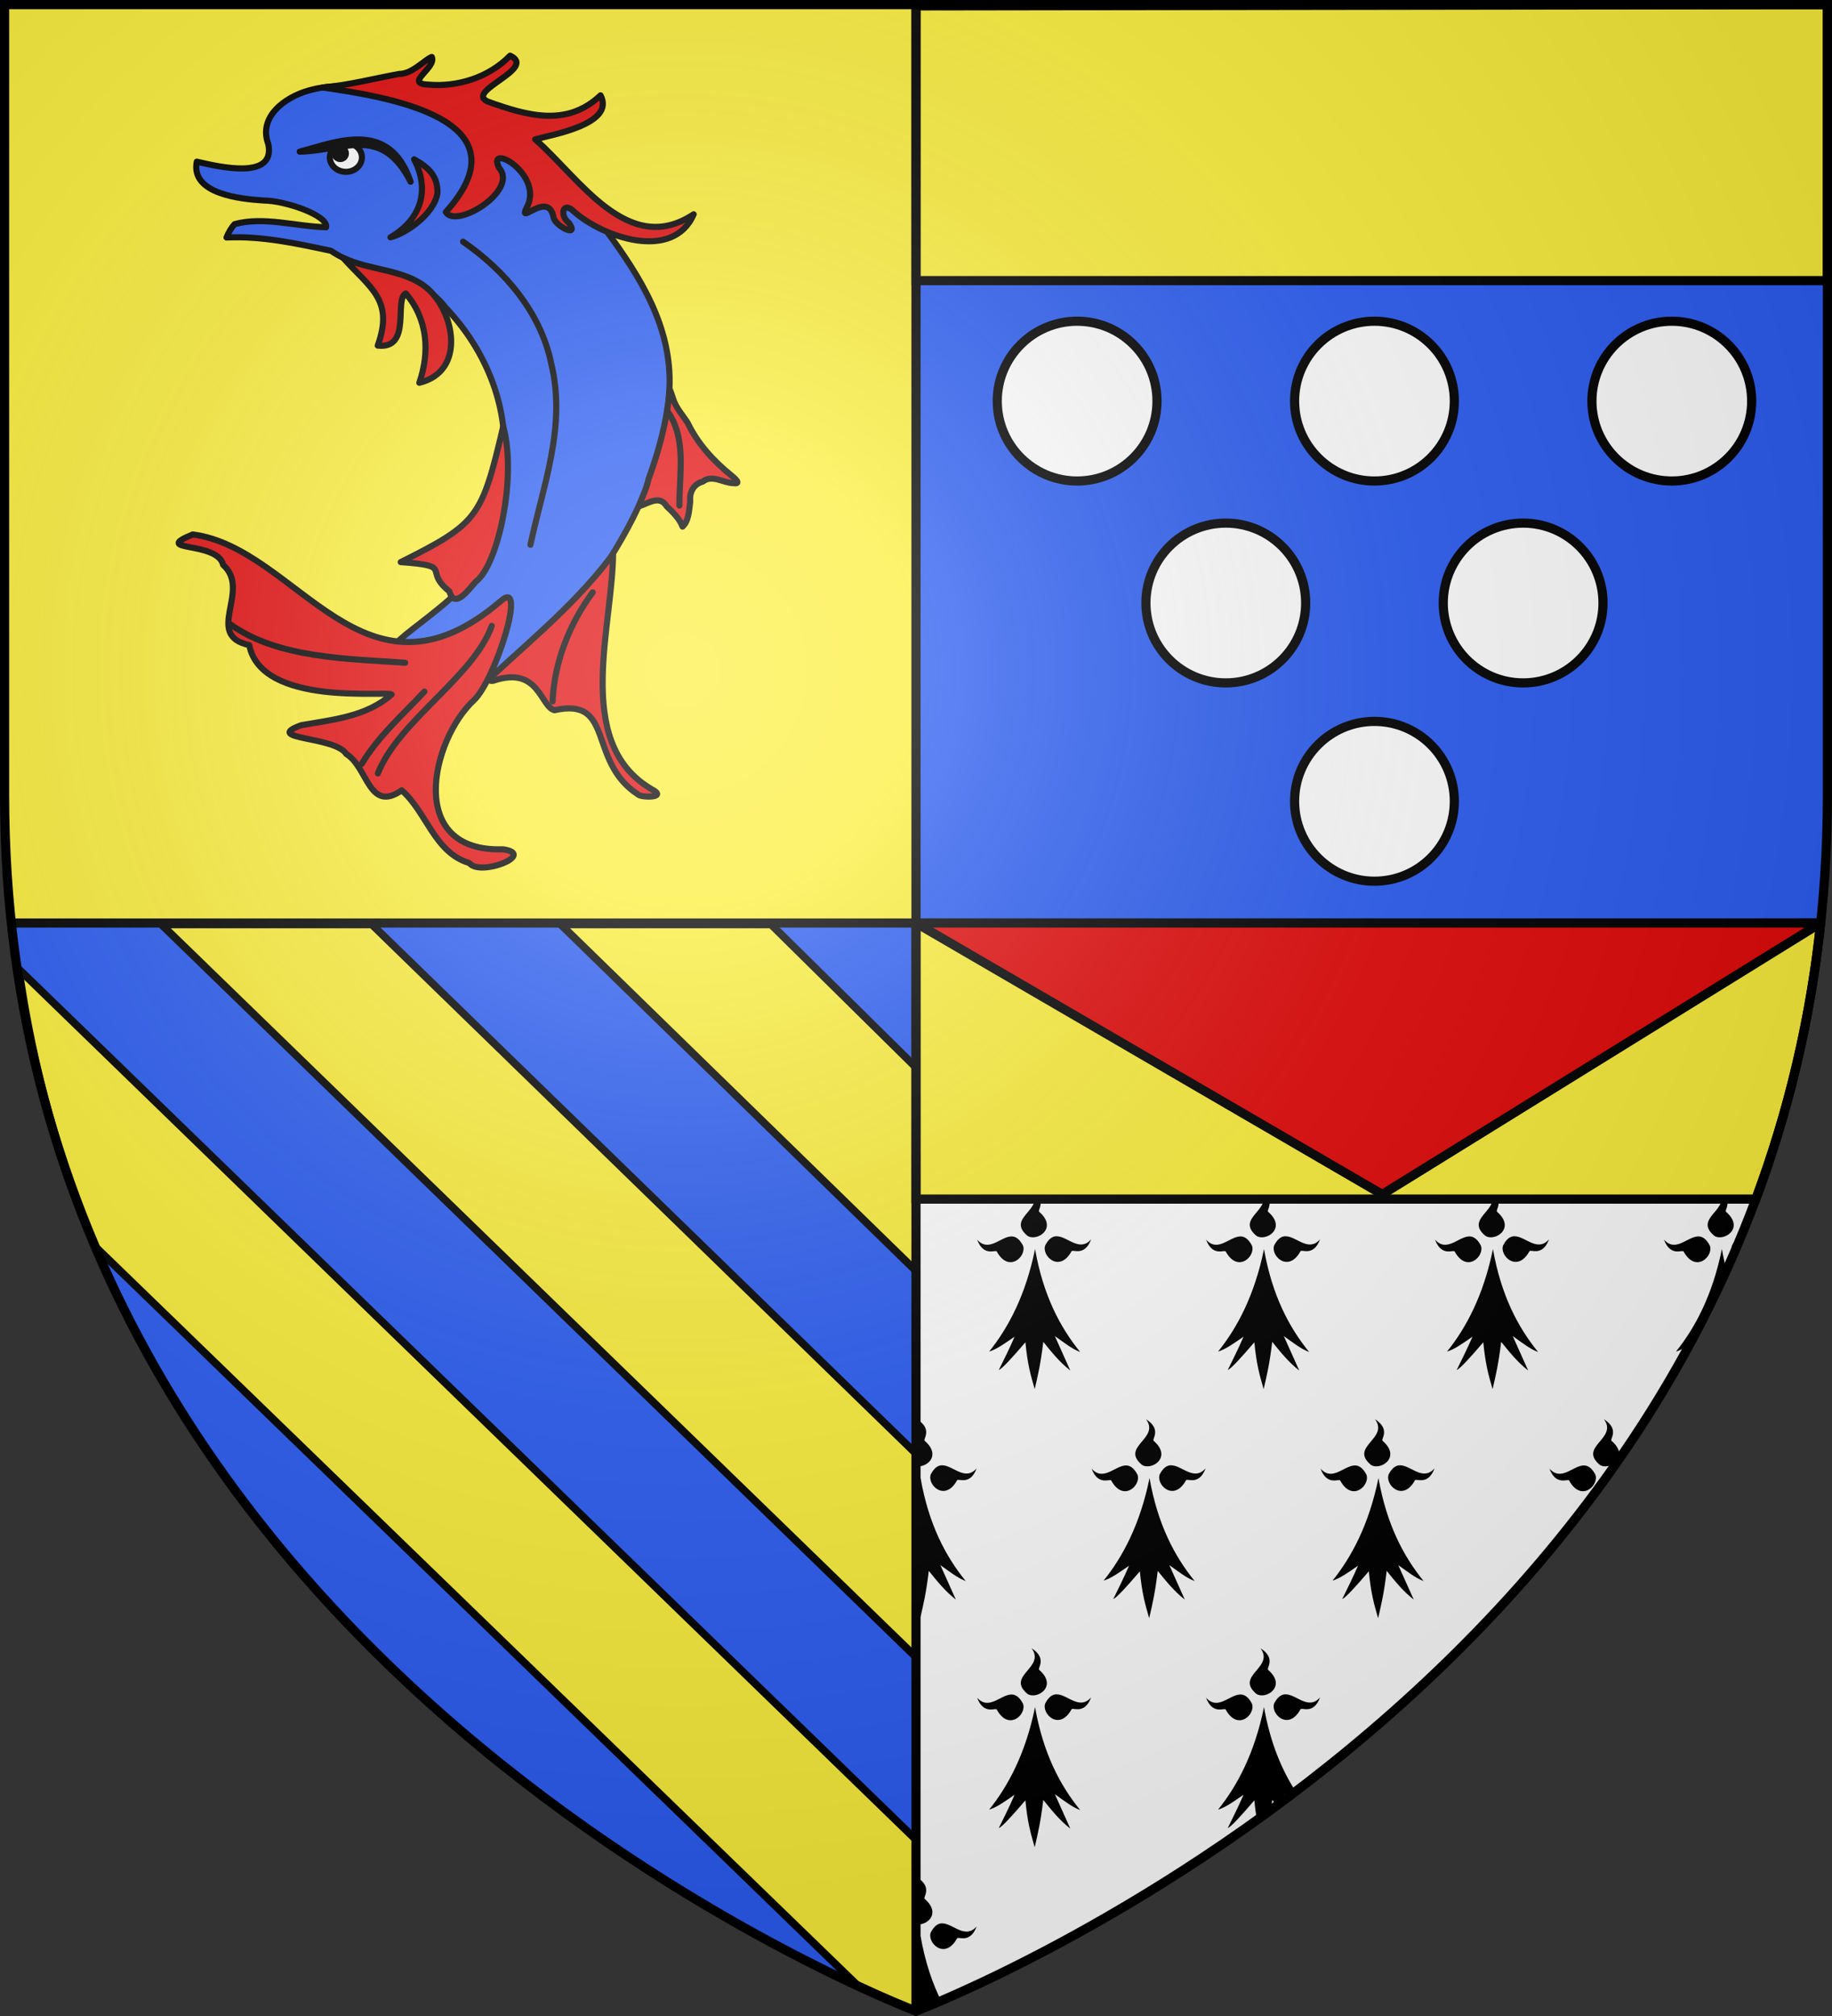
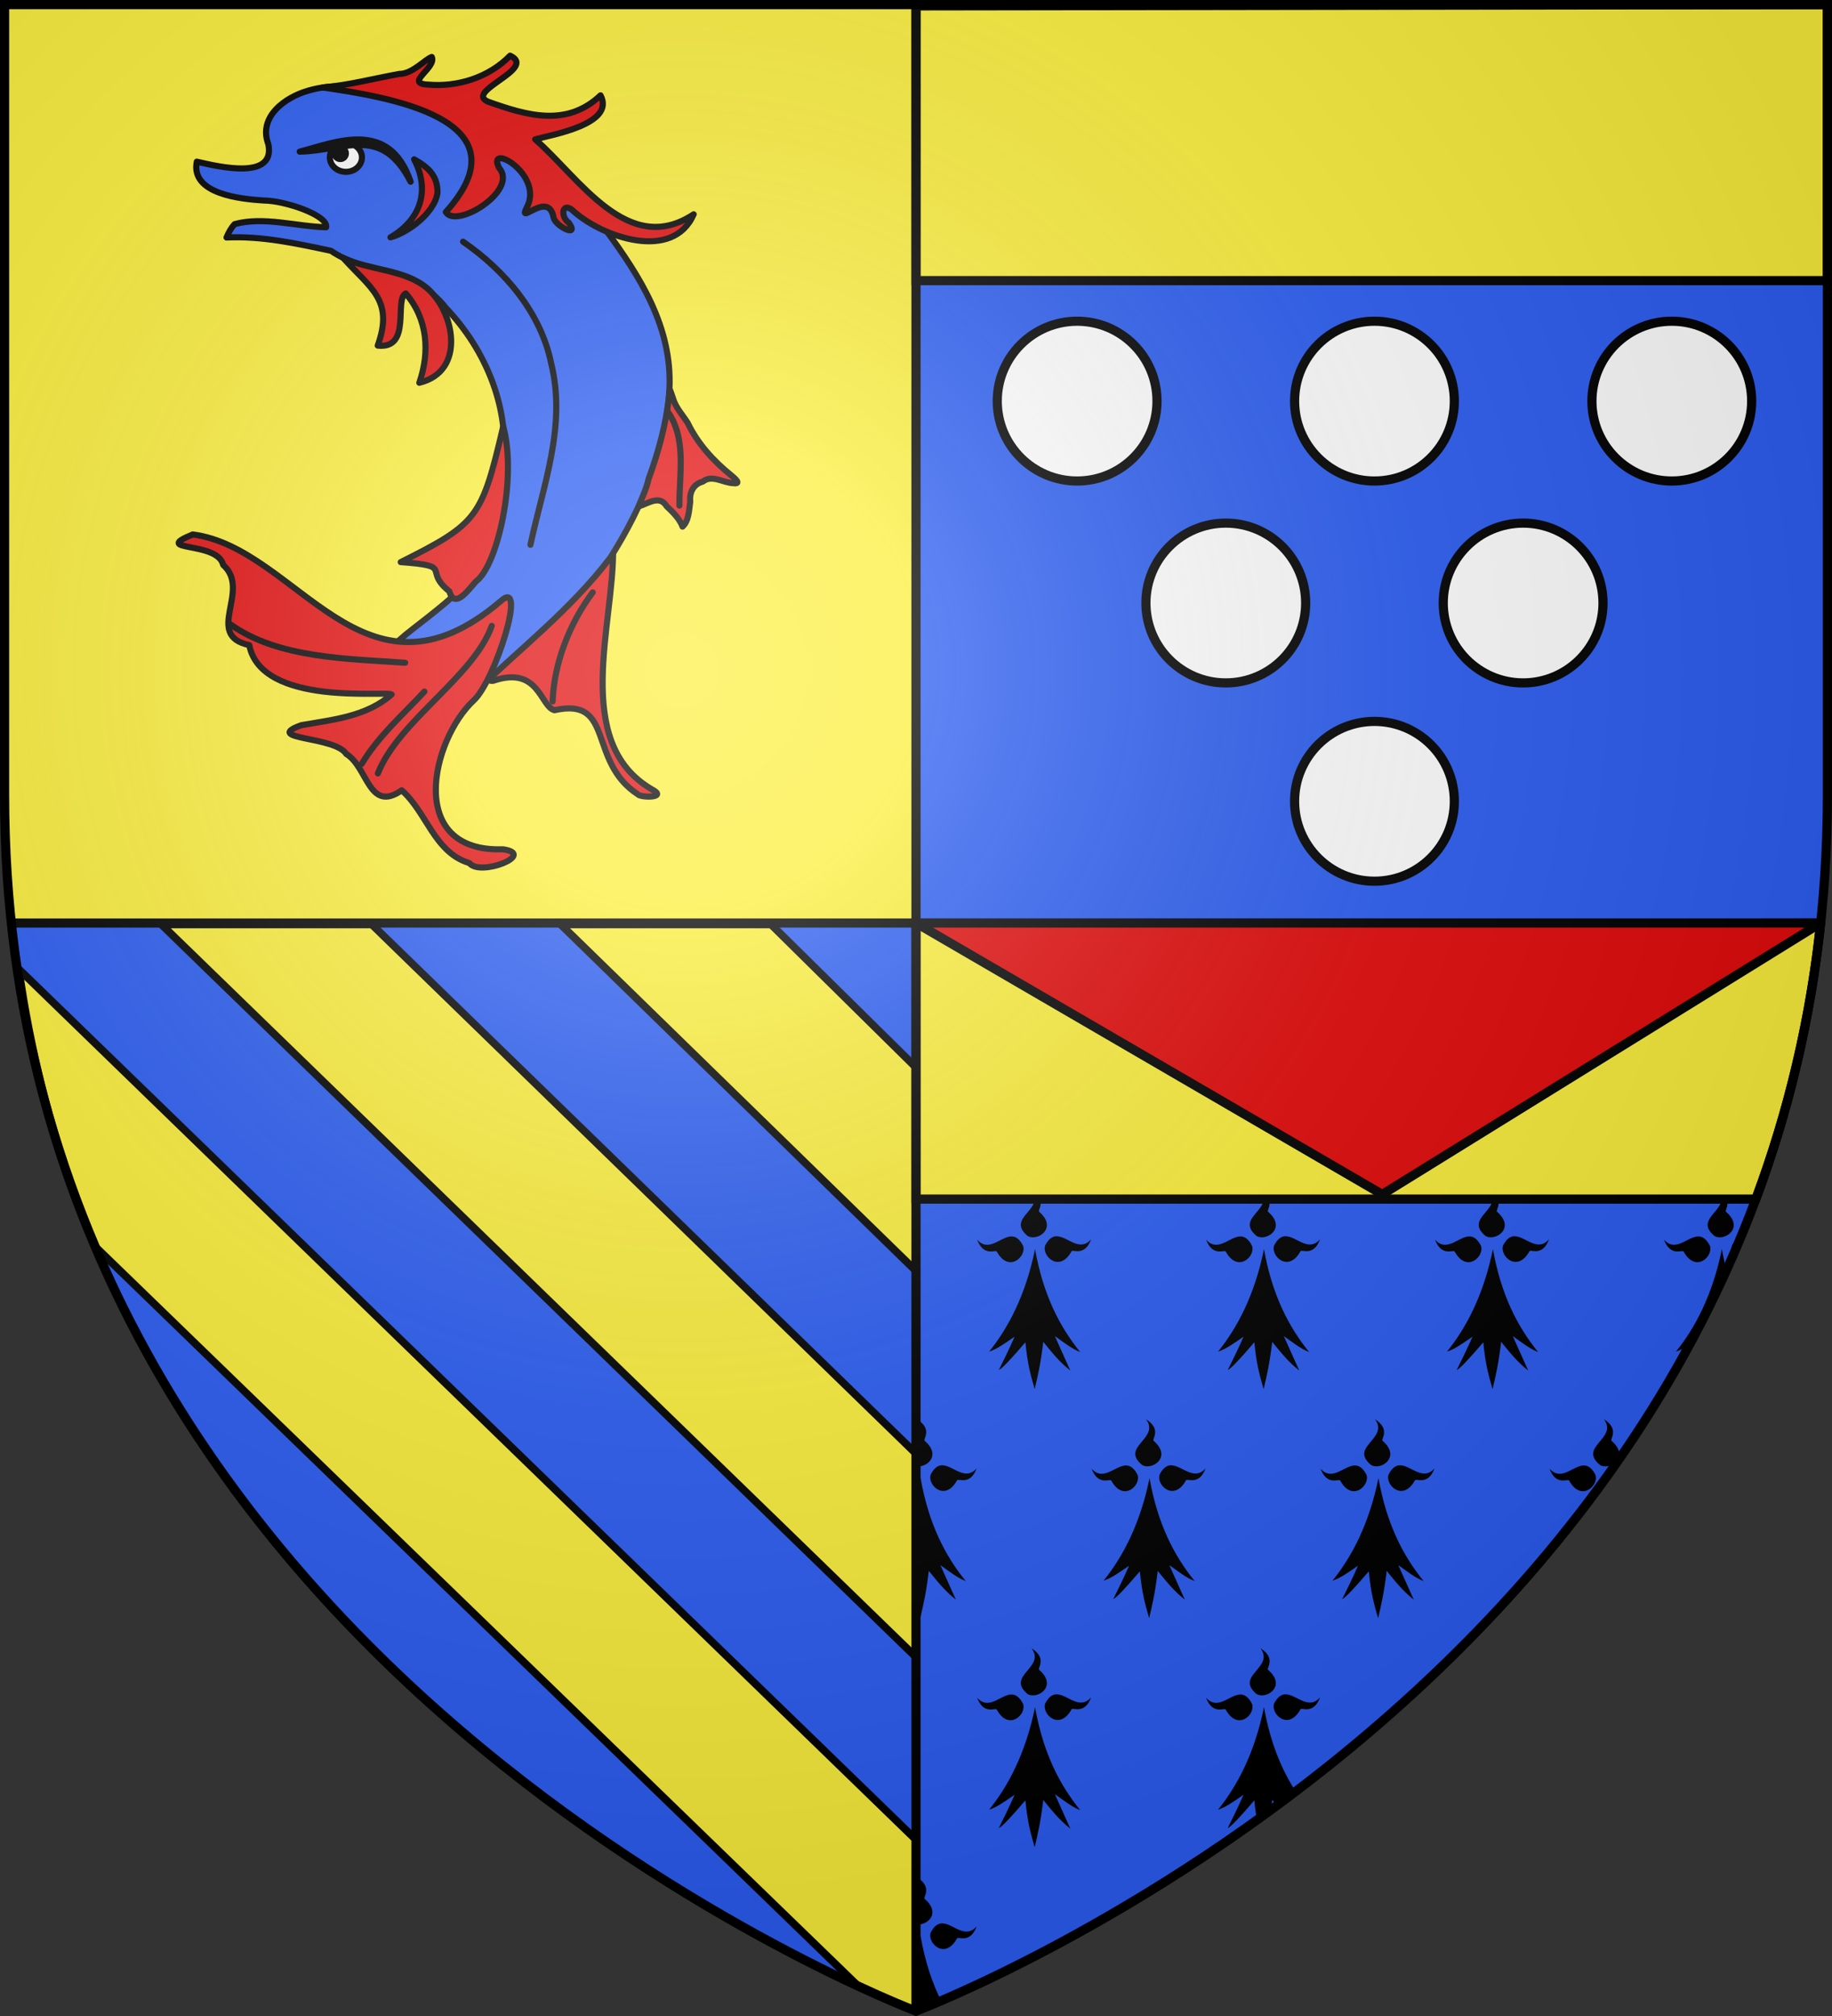
<svg xmlns="http://www.w3.org/2000/svg" enable-background="new 0 0 600 660" height="660" viewBox="0 0 600 660" width="600">
  <rect x="0" y="0" width="600" height="660" fill="#333333" stroke="none" />
  <radialGradient id="a" cx="26.952" cy="555.612" gradientTransform="matrix(1.353 0 0 -1.349 186.837 969.038)" gradientUnits="userSpaceOnUse" r="300">
    <stop offset="0" stop-color="#fff" stop-opacity=".314" />
    <stop offset=".19" stop-color="#fff" stop-opacity=".251" />
    <stop offset=".6" stop-color="#6b6b6b" stop-opacity=".126" />
    <stop offset="1" stop-opacity=".126" />
  </radialGradient>
  <path d="m300 658.5s298.5-112.436 298.5-398.181v-258.819h-597v258.819c0 285.745 298.5 398.181 298.5 398.181z" fill="#2b5df2" />
-   <path d="m300 302.227v356.273s269.107-101.455 296.281-356.273z" fill="#fff" />
  <path d="m1.5 1.5v258.777c0 14.424.772 28.4 2.217 41.949h296.283v-300.727z" fill="#fcef3c" />
  <path d="m337.846 389.645c4.729 6.358-8.489 8.908-1.359 14.926 3.041 2.044 10.13-2.389 3.891-7.826-.807-.465 2.813-3.69-2.531-7.1zm74.98 0c4.729 6.358-8.487 8.908-1.357 14.926 3.041 2.044 10.127-2.389 3.889-7.826-.808-.465 2.813-3.69-2.531-7.1zm74.982 0c4.729 6.358-8.489 8.908-1.359 14.926 3.041 2.044 10.129-2.389 3.891-7.826-.808-.465 2.813-3.69-2.531-7.1zm74.982 0c4.729 6.358-8.489 8.908-1.359 14.926 3.041 2.044 10.129-2.389 3.891-7.826-.808-.465 2.813-3.69-2.531-7.1zm-217.049 15.088c-1.183.121-2.322.91-3.398 2.93-1.35 3.385 4.582 9.234 8.576 2.016.283-.881 4.252 1.953 6.445-3.959-3.76 4.283-7.616-.816-11.107-.984-.172-.008-.346-.018-.516-.002zm74.98 0c-1.183.121-2.321.91-3.396 2.93-1.35 3.385 4.58 9.234 8.576 2.016.283-.881 4.249 1.953 6.443-3.959-3.761 4.283-7.614-.816-11.105-.984-.172-.008-.349-.018-.518-.002zm74.982 0c-1.183.121-2.321.91-3.396 2.93-1.35 3.385 4.58 9.234 8.576 2.016.283-.881 4.249 1.953 6.443-3.959-3.761 4.283-7.614-.816-11.105-.984-.172-.008-.349-.018-.518-.002zm-164.586.049c-3.492.169-7.346 5.314-11.105 1.031 2.193 5.912 6.184 3.078 6.467 3.959 3.994 7.219 9.902 1.37 8.553-2.016-1.23-2.307-2.547-3.041-3.914-2.975zm74.982 0c-3.493.169-7.347 5.314-11.105 1.031 2.192 5.912 6.184 3.078 6.467 3.959 3.994 7.219 9.902 1.37 8.553-2.016-1.23-2.307-2.547-3.041-3.914-2.975zm74.982 0c-3.493.169-7.349 5.314-11.107 1.031 2.192 5.912 6.186 3.078 6.469 3.959 3.994 7.219 9.9 1.37 8.551-2.016-1.23-2.307-2.545-3.041-3.912-2.975zm74.98 0c-3.493.169-7.347 5.314-11.105 1.031 2.192 5.912 6.184 3.078 6.467 3.959 3.994 7.219 9.902 1.37 8.553-2.016-1.23-2.307-2.547-3.041-3.914-2.975zm14.309.006c-1.07.222-2.104 1.035-3.084 2.875-.401 1.006-.15 2.225.492 3.258.879-2.031 1.744-4.074 2.592-6.133zm-231.381 4.117c-3.075 15.147-8.815 25.868-15.041 33.578 2.588-.769 5.527-2.961 8.34-4.875-1.721 3.972-3.457 7.416-5.178 10.92 1.027-.378 4.289-3.902 8.717-9.092.694 7.135 1.645 10.509 3.047 15.348 1.116-4.83 1.924-8.148 2.811-15.488 2.669 3.283 5.246 6.58 8.857 9.396l-5.061-11.271c2.618 1.815 5.517 4.191 8.293 5.203-6.582-8.095-12.127-18.57-14.785-33.719zm74.982 0c-3.076 15.147-8.816 25.868-15.043 33.578 2.588-.769 5.528-2.961 8.342-4.875-1.721 3.972-3.457 7.416-5.178 10.92 1.026-.378 4.288-3.902 8.717-9.092.694 7.135 1.642 10.509 3.045 15.348 1.116-4.83 1.926-8.148 2.812-15.488 2.669 3.283 5.246 6.58 8.857 9.396l-5.062-11.271c2.618 1.815 5.518 4.191 8.295 5.203-6.582-8.095-12.127-18.57-14.785-33.719zm74.982 0c-3.076 15.147-8.816 25.868-15.043 33.578 2.588-.769 5.528-2.961 8.342-4.875-1.721 3.972-3.457 7.416-5.178 10.92 1.026-.378 4.288-3.902 8.717-9.092.694 7.135 1.642 10.509 3.045 15.348 1.116-4.83 1.926-8.148 2.812-15.488 2.669 3.283 5.244 6.58 8.855 9.396l-5.061-11.271c2.618 1.815 5.518 4.191 8.295 5.203-6.582-8.095-12.127-18.57-14.785-33.719zm74.982 0c-3.076 15.147-8.816 25.868-15.043 33.578 1.506-.448 3.133-1.393 4.783-2.469 4.171-7.751 8.122-15.73 11.824-23.939-.593-2.272-1.122-4.65-1.564-7.17zm-263.586 55.721c4.729 6.358-8.487 8.908-1.357 14.926 3.041 2.044 10.128-2.389 3.889-7.826-.807-.466 2.813-3.69-2.531-7.1zm74.982 0c4.728 6.358-8.489 8.908-1.359 14.926 3.04 2.044 10.129-2.389 3.891-7.826-.807-.466 2.813-3.69-2.531-7.1zm74.982 0c4.729 6.358-8.489 8.908-1.359 14.926 3.041 2.044 10.129-2.389 3.891-7.826-.808-.466 2.813-3.69-2.531-7.1zm74.98 0c4.729 6.358-8.487 8.908-1.357 14.926 3.041 2.044 10.127-2.389 3.889-7.826-.808-.466 2.813-3.69-2.531-7.1zm-217.049 15.09c-1.183.121-2.32.91-3.396 2.93-1.35 3.386 4.582 9.234 8.576 2.016.283-.881 4.25 1.951 6.443-3.961-3.76 4.284-7.614-.814-11.105-.982-.172-.008-.348-.019-.518-.002zm74.982 0c-1.183.121-2.322.91-3.398 2.93-1.35 3.386 4.582 9.234 8.578 2.016.283-.881 4.249 1.951 6.443-3.961-3.761 4.284-7.616-.814-11.107-.982-.172-.008-.347-.019-.516-.002zm74.982 0c-1.183.121-2.322.91-3.398 2.93-1.35 3.386 4.58 9.234 8.576 2.016.283-.881 4.251 1.951 6.445-3.961-3.761 4.284-7.616-.814-11.107-.982-.172-.008-.347-.019-.516-.002zm-164.586.047c-3.492.169-7.346 5.315-11.105 1.031 2.193 5.912 6.184 3.08 6.467 3.961 3.994 7.219 9.902 1.371 8.553-2.016-1.23-2.307-2.547-3.043-3.914-2.977zm74.982 0c-3.492.169-7.348 5.315-11.107 1.031 2.193 5.912 6.186 3.08 6.469 3.961 3.994 7.219 9.902 1.371 8.553-2.016-1.23-2.307-2.547-3.043-3.914-2.977zm74.98 0c-3.493.169-7.347 5.315-11.105 1.031 2.192 5.912 6.184 3.08 6.467 3.961 3.994 7.219 9.902 1.371 8.553-2.016-1.23-2.307-2.547-3.043-3.914-2.977zm74.982 0c-3.493.169-7.347 5.315-11.105 1.031 2.192 5.912 6.184 3.08 6.467 3.961 3.994 7.219 9.902 1.371 8.553-2.016-1.23-2.307-2.547-3.043-3.914-2.977zm-217.072 4.125c-3.075 15.147-8.816 25.868-15.043 33.578 2.588-.769 5.528-2.961 8.342-4.875-1.721 3.972-3.457 7.415-5.178 10.92 1.027-.378 4.289-3.902 8.717-9.092.694 7.136 1.643 10.51 3.045 15.348 1.116-4.83 1.926-8.148 2.812-15.488 2.669 3.283 5.246 6.58 8.857 9.396l-5.062-11.271c2.618 1.815 5.518 4.19 8.295 5.203-6.582-8.095-12.127-18.569-14.785-33.719zm74.982 0c-3.075 15.147-8.816 25.868-15.043 33.578 2.588-.769 5.528-2.961 8.342-4.875-1.721 3.972-3.459 7.415-5.18 10.92 1.027-.378 4.289-3.902 8.717-9.092.694 7.136 1.644 10.51 3.047 15.348 1.116-4.83 1.924-8.148 2.811-15.488 2.669 3.283 5.246 6.58 8.857 9.396l-5.061-11.271c2.618 1.815 5.516 4.19 8.293 5.203-6.581-8.095-12.125-18.569-14.783-33.719zm74.98 0c-3.076 15.147-8.815 25.868-15.041 33.578 2.588-.769 5.528-2.961 8.342-4.875-1.721 3.972-3.459 7.415-5.18 10.92 1.026-.378 4.288-3.902 8.717-9.092.694 7.136 1.644 10.51 3.047 15.348 1.116-4.83 1.924-8.148 2.811-15.488 2.669 3.283 5.246 6.58 8.857 9.396l-5.061-11.271c2.618 1.815 5.516 4.19 8.293 5.203-6.582-8.095-12.127-18.569-14.785-33.719zm-113.619 55.721c4.729 6.358-8.489 8.908-1.359 14.926 3.041 2.044 10.13-2.389 3.891-7.826-.807-.466 2.813-3.69-2.531-7.1zm74.98 0c4.729 6.358-8.487 8.908-1.357 14.926 3.041 2.044 10.127-2.389 3.889-7.826-.808-.466 2.813-3.69-2.531-7.1zm-67.084 15.09c-1.183.121-2.322.908-3.398 2.928-1.35 3.386 4.582 9.234 8.576 2.016.283-.881 4.252 1.953 6.445-3.959-3.76 4.284-7.616-.816-11.107-.984-.172-.008-.346-.017-.516 0zm74.98 0c-1.183.121-2.321.908-3.396 2.928-1.35 3.386 4.58 9.234 8.576 2.016.283-.881 4.249 1.953 6.443-3.959-3.761 4.284-7.614-.816-11.105-.984-.172-.008-.349-.017-.518 0zm-89.604.047c-3.492.169-7.346 5.315-11.105 1.031 2.193 5.912 6.184 3.078 6.467 3.959 3.994 7.219 9.902 1.371 8.553-2.016-1.23-2.307-2.547-3.041-3.914-2.975zm74.982 0c-3.493.169-7.347 5.315-11.105 1.031 2.192 5.912 6.184 3.078 6.467 3.959 3.994 7.219 9.902 1.371 8.553-2.016-1.23-2.307-2.547-3.041-3.914-2.975zm-67.109 4.123c-3.075 15.147-8.815 25.868-15.041 33.578 2.588-.769 5.527-2.959 8.34-4.873-1.721 3.972-3.457 7.413-5.178 10.918 1.027-.378 4.289-3.902 8.717-9.092.694 7.136 1.645 10.512 3.047 15.35 1.116-4.83 1.924-8.148 2.811-15.488 2.669 3.283 5.246 6.578 8.857 9.395l-5.061-11.27c2.618 1.815 5.517 4.188 8.293 5.201-6.582-8.095-12.127-18.569-14.785-33.719zm74.982 0c-3.076 15.147-8.816 25.868-15.043 33.578 2.588-.769 5.528-2.959 8.342-4.873-1.721 3.972-3.457 7.413-5.178 10.918 1.026-.378 4.288-3.902 8.717-9.092.273 2.802.586 5.016.949 6.975 1.454-1.043 2.907-2.087 4.371-3.158.178-1.212.356-2.454.537-3.955.603.741 1.202 1.482 1.809 2.219.957-.707 1.911-1.406 2.871-2.125l-.885-1.969c.587.407 1.192.846 1.803 1.287.776-.584 1.558-1.194 2.336-1.785-4.714-7.221-8.554-16.192-10.629-28.02zm-113.621 55.723c4.729 6.358-8.487 8.908-1.357 14.926 3.041 2.044 10.128-2.389 3.889-7.826-.807-.466 2.813-3.69-2.531-7.1zm7.896 15.088c-1.183.121-2.32.91-3.396 2.93-1.35 3.386 4.582 9.234 8.576 2.016.283-.881 4.248 1.951 6.441-3.957-3.76 4.28-7.612-.818-11.104-.986-.172-.008-.348-.019-.518-.002zm-14.621.049c-3.492.169-7.346 5.313-11.105 1.029 2.193 5.912 6.184 3.08 6.467 3.961 3.994 7.219 9.902 1.371 8.553-2.016-1.23-2.307-2.547-3.041-3.914-2.975zm7.873 4.123c-1.734 8.539-4.316 15.671-7.354 21.65l5.852 3s3.84-1.076 8.438-3.039c-3.011-5.988-5.434-13.053-6.936-21.611z" />
  <g stroke="#000">
    <path d="m52.863 302.656 247.137 239.867v-66.639l-178.217-173.229zm130.787 0 116.35 113.428v-66.613l-47.461-46.814zm-177.477 14.639c3.668 26.267 9.979 50.831 18.309 73.77 2.156 5.833 4.433 11.567 6.836 17.189l249.959 242.166c.04.248-.04-.242 0 0 11.733 5.431 18.723 8.08 18.723 8.08v-56.207z" fill="#fcef3c" stroke-linecap="round" stroke-linejoin="round" stroke-width="2.5" />
    <path d="m598.5 1.5-298.5.439v89.936l298.5-0z" fill="#fcef3c" stroke-width="3" />
    <path d="m596.287 302.184-296.287.436v89.936h275.078c10.32-27.684 17.737-57.777 21.209-90.371z" fill="#fcef3c" stroke-width="3" />
    <g stroke-linecap="round" stroke-linejoin="round" stroke-width="1.965" transform="matrix(1.018 0 0 1.018 57.615 17.159)">
      <g stroke-width="1.965" transform="matrix(1 0 0 1 -253.95 -194.947)">
        <path d="m407.08 431.94c-26.03-15.107-12.036-53.578-12.495-77.504-3.495 5.489-7.908 10.288-12.616 14.746-1.41 2.503-33.757 29.09-25.9 27.838 14.674-4.986 15.14 8.348 19.658 9.475 19.524-4.339 10.552 16.419 26.803 27.024.859 1.172 9.918 1.233 4.55-1.579z" fill="#e20909" />
        <path d="m270.23 254.47c11.367-.539 22.571 1.932 33.617 4.286 11.442 7.836 27.972 6.445 36.864 18.267 13.083 13.668 21.108 32.975 18.316 52.036-1.221 10.036-4.048 19.833-7.101 29.41-3.224 11.347-32.962 27.564-27.272 28.558 24.17-2.26 47.875-24.278 24.905 10.809-2.342 4.075-5.726 9.78-.205 3.633 14.997-14.501 31.816-27.464 44.449-44.173 10.344-16.343 17.962-34.765 18.931-54.261.87-19.732-9.359-35.876-20.538-51.045-18.349-20.589-66.184-53.388-95.609-44.765-7.48 2.109-16.257 8.403-12.904 17.257 2.357 11.654-15.951 7.217-23.017 5.603-2.051 10.405 14.04 12.023 21.655 12.498 6.514.004 20.695 4.723 19.956 8.595-9.716-.256-20.062-3.56-29.432-1.007-1.162 1.237-1.97 2.754-2.616 4.299z" fill="#2b5df2" />
        <path d="m359.2 451.22c-31.519 1.037-23.031-35.282-9.389-47.939 6.874-6.378 17.493-40.053 8.532-31.804-44.004 37.556-65.258-17.188-98.992-21.51-13.748 5.662 8.025 1.996 9.799 9.791 9.24 8.202-6.396 22.619 8.393 25.795 3.916 19.959 44.551 14.583 45.806 15.87-8.12 7.144-18.952 8.101-29.104 9.893-12.744 4.647 10.997 3.499 14.5 9.242 6.987 4.182 7.241 19.114 17.849 11.692 8.047 6.992 10.446 20.019 21.772 23.404 3.492 4.465 21.722-2.841 10.834-4.434zm73.4-120.27c-5.743-4.62-10.808-10.209-14.026-16.888-1.675-2.626-3.886-4.921-4.747-8.008-.572-1.462-1.184-4.263-1.181-1.176-.912 9.26-3.422 18.514-6.649 27.273-.657 3.166-2.114 5.972-3.137 8.774 3.054-.893 6.673-3.798 8.99.004 2.054 1.911 4.25 4.154 5.082 6.527 2.064-1.879 2.084-5.325 2.481-7.998-.32-3.011 1.01-5.693 4.075-6.49 2.936-2.39 6.538.449 9.81.505 2.985.407.001-1.92-.698-2.522z" fill="#e20909" />
        <path d="m341.933 368.27c1.671 6.096 6.463-.952 8.568-3.212 7.021-5.128 13.25-33.592 8.748-49.818-6.909 29.315-8.062 31.146-32.974 43.624 17.527 1.287 6.91 2.427 15.657 9.406zm-7.323-97.62c-7.29-6.03-18.195-5.507-26.891-9.657 8.973 9.963 16.395 13.595 11.154 28.241 11.049 1.23 5.189-14.881 9.015-16.779 7.09 8.249 7.8 18.806 4.367 28.74 15.29-3.724 11.207-23.221 2.355-30.545zm-33.36-64.43c8.28-.741 16.426-2.883 24.592-4.362 4.209.03 8.174-4.645 10.42-5.446 1.623 3.522-8.978 8.514-1.285 8.874 9.597.892 19.704-2.325 26.481-9.293 9.017 4.162-14.902 11.448-7.1 14.791 12.632 4.521 25.358 8.215 36.204-2.031 4.891 9.286-15.83 12.684-21.026 14.152 14.285 12.433 29.832 38.074 50.982 24.105-6.643 15.285-29.274 7.389-38.611-.969-3.591-3.467-4.52 1.619-1.563 3.677 3.669 5.136-4.471 1.054-4.914-1.75-1.642-8.733-11.385 2.67-8.763-2.862 6.183-10.766-13.038-21.607-8.744-13.022 6.364 7.24-13.74 19.742-17.149 14.211 27.231-30.294-19.968-37.15-39.525-40.073z" fill="#e20909" />
        <path d="m346.33 255.82c13.463 9.285 25.021 22.795 28.354 39.153 4.947 20.124-2.545 39.011-6.677 58.318m43.963-43.121c6.424 8.83 3.877 20.27 3.965 30.515m-144.485 38.165c15.276 11.005 37.867 11.065 56.248 12.376m-13.938 32.484c5.291-8.864 13.169-15.715 20.125-23.205m-14.965 26.305c6.741-16.999 30.769-31.027 36.641-47.444m19.579 24.294c.444-12.328 5.462-25.153 12.902-35.067" fill="none" />
        <path d="m330.59 229.33c4.655 8.885 3.232 18.679-7.621 25.092 4.896-1.218 14.049-7.357 15.138-14.292.033-5.353-2.606-8.044-7.517-10.8z" fill="#e20909" fill-rule="evenodd" />
      </g>
      <g stroke-width="1.964" transform="matrix(1.001 0 0 1 -254.19 -195.078)">
        <ellipse cx="308.567" cy="228.853" fill="#fff" rx="5.157" ry="4.639" stroke-width="1.964" />
        <circle cx="306.762" cy="227.568" r="1.804" stroke-width="1.964" />
        <path d="m293.72 226.99c11.406-2.942 28.796-10.682 35.65 9.687-9.382-18.326-20.979-9.995-35.65-9.687z" stroke-width="1.964" />
      </g>
    </g>
    <path d="m596.287 302.184h-591.773m295.486-300.245v656.458" fill="none" stroke-linecap="round" stroke-linejoin="round" stroke-width="3" />
    <path d="m596.287 302.184-296.287 0 152.702 88.843z" fill="#e20909" stroke-linecap="round" stroke-linejoin="round" stroke-width="3" />
    <g fill="#fff" stroke-width="2.773" transform="matrix(1.082 0 0 1.082 -36.494 -17.834)">
      <circle cx="359.764" cy="137.848" r="24.176" />
      <circle cx="449.764" cy="137.848" r="24.176" />
      <circle cx="539.764" cy="137.848" r="24.176" />
      <circle cx="404.764" cy="198.934" r="24.176" />
      <circle cx="494.764" cy="198.934" r="24.176" />
      <circle cx="449.764" cy="258.934" r="24.176" />
    </g>
  </g>
  <path d="m299.999 658.5s298.501-112.32 298.501-397.772c0-285.451 0-258.551 0-258.551h-597v258.551c0 285.452 298.499 397.772 298.499 397.772z" fill="url(#a)" />
  <path d="m300 658.397s-298.5-112.503-298.5-398.16v-258.737h597v258.737c0 285.655-298.5 398.16-298.5 398.16z" fill="none" stroke="#000" stroke-width="3" />
</svg>